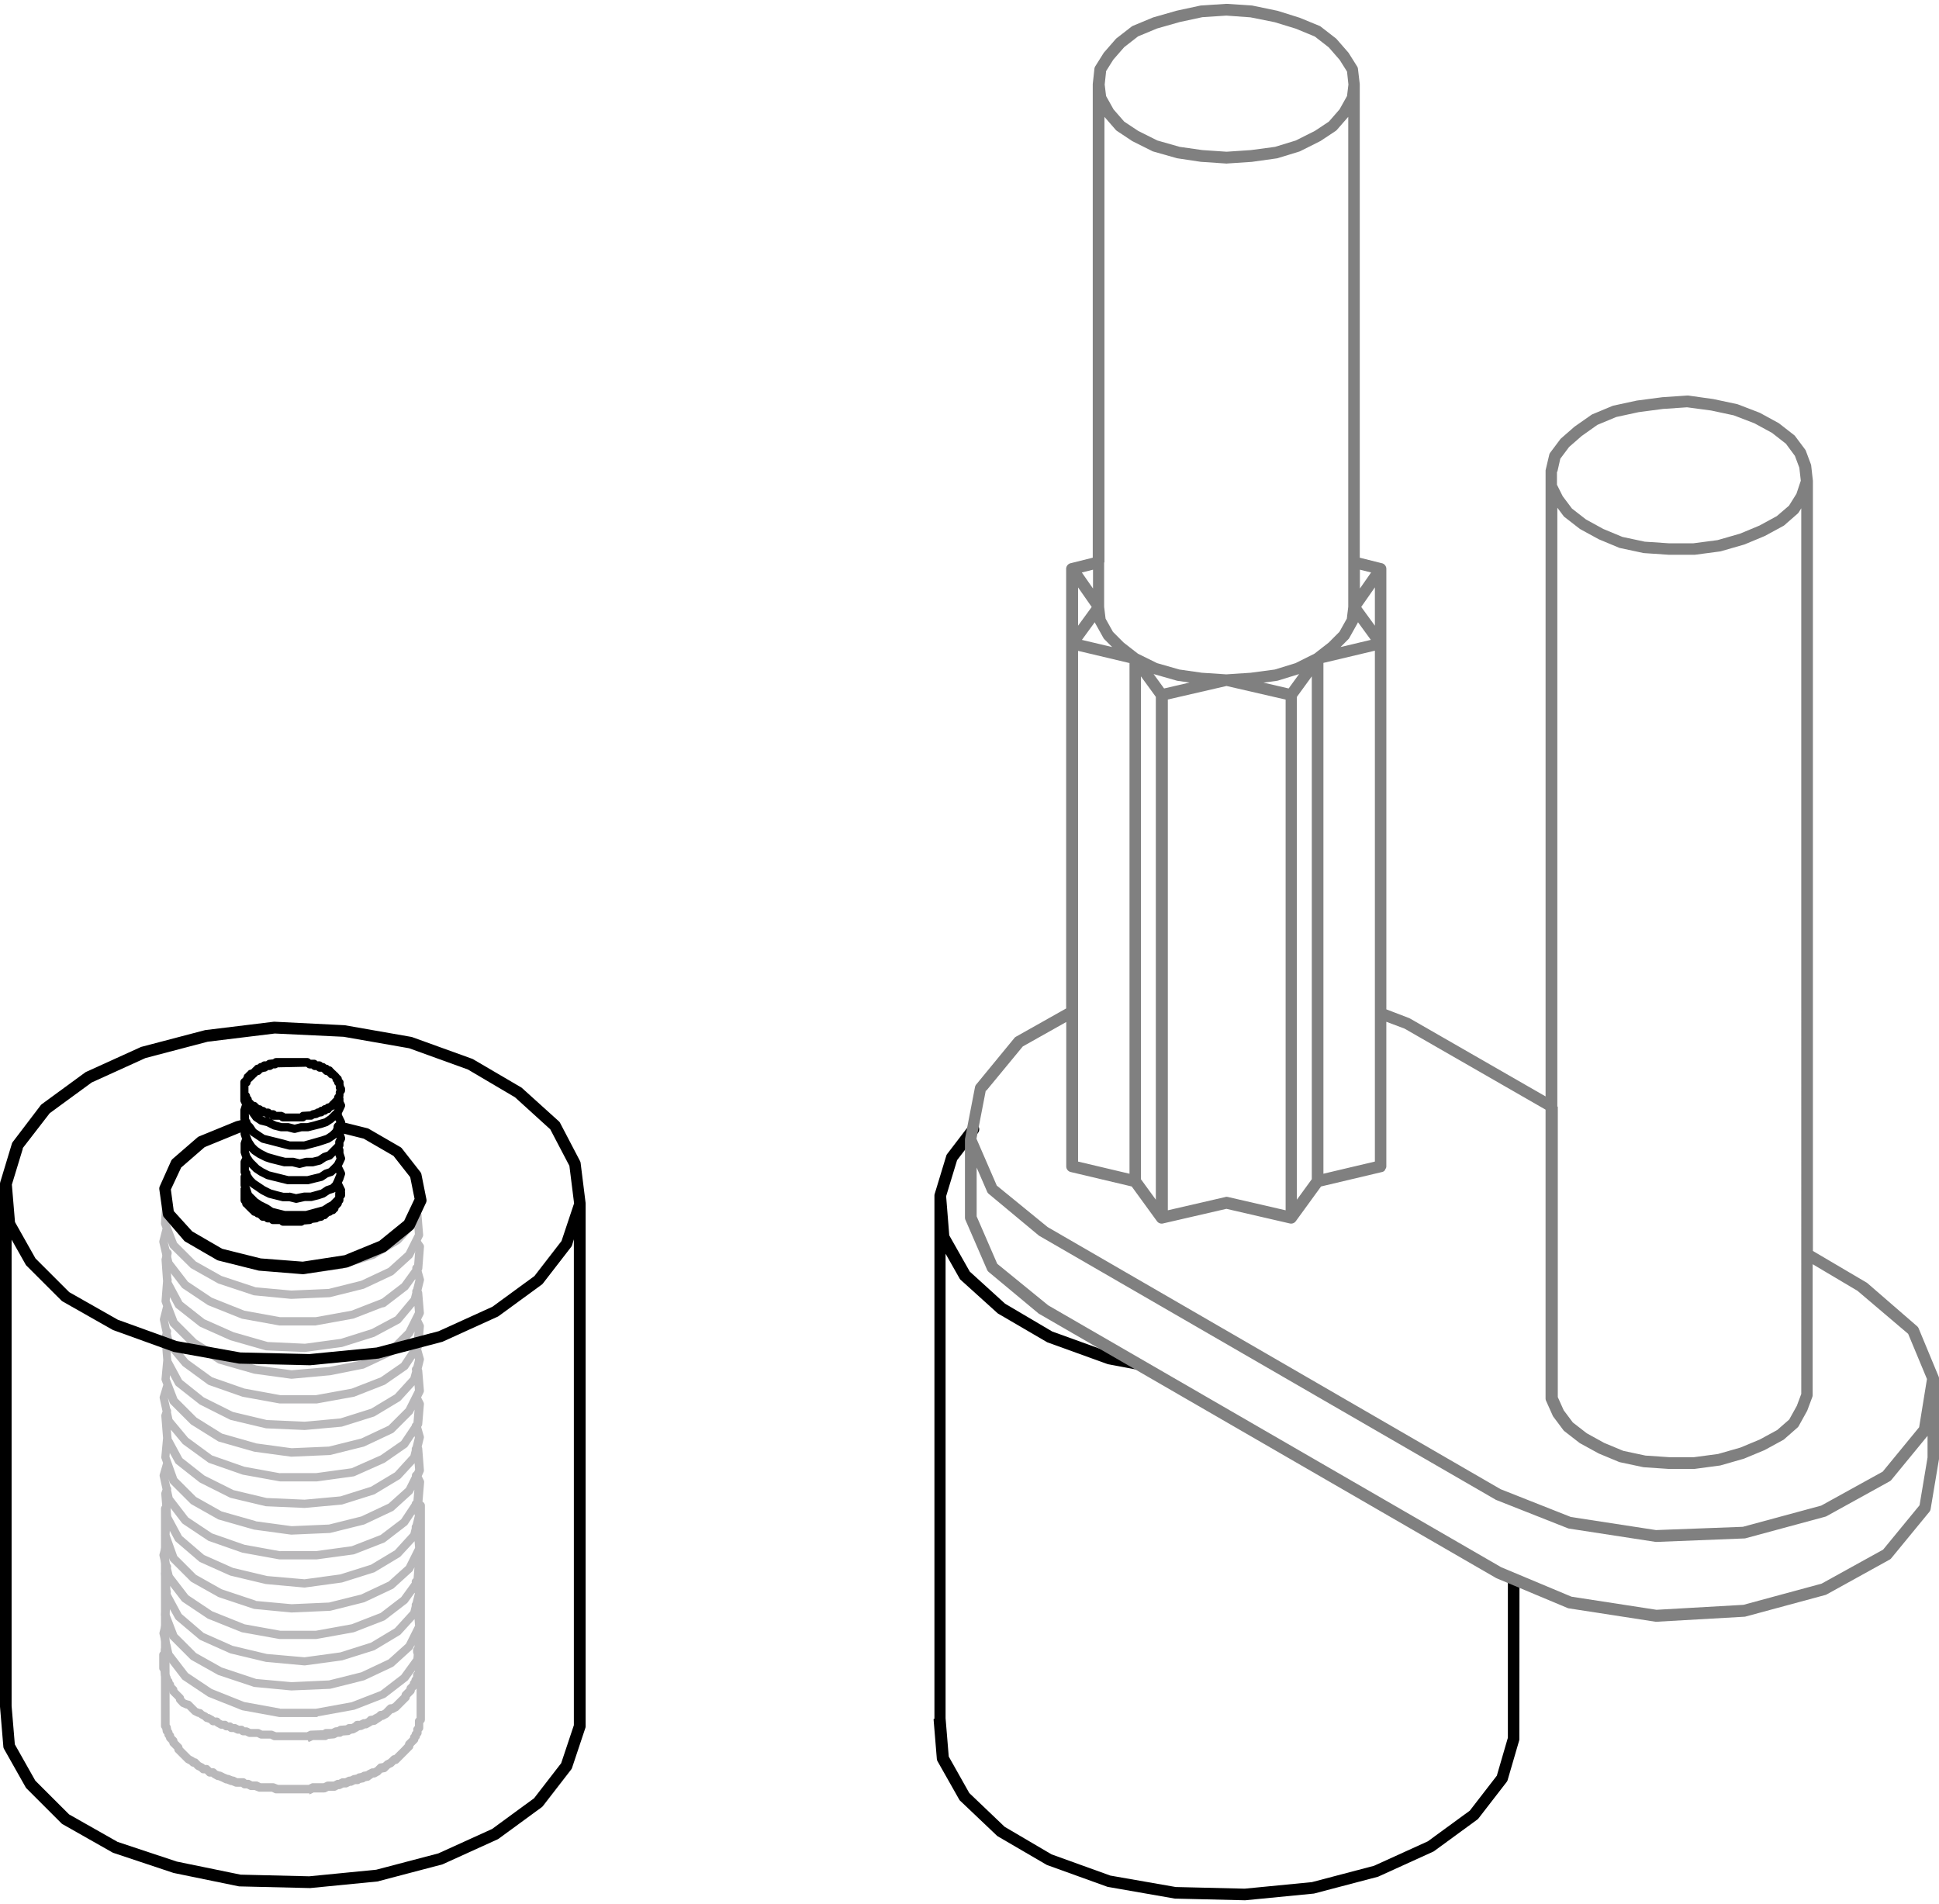
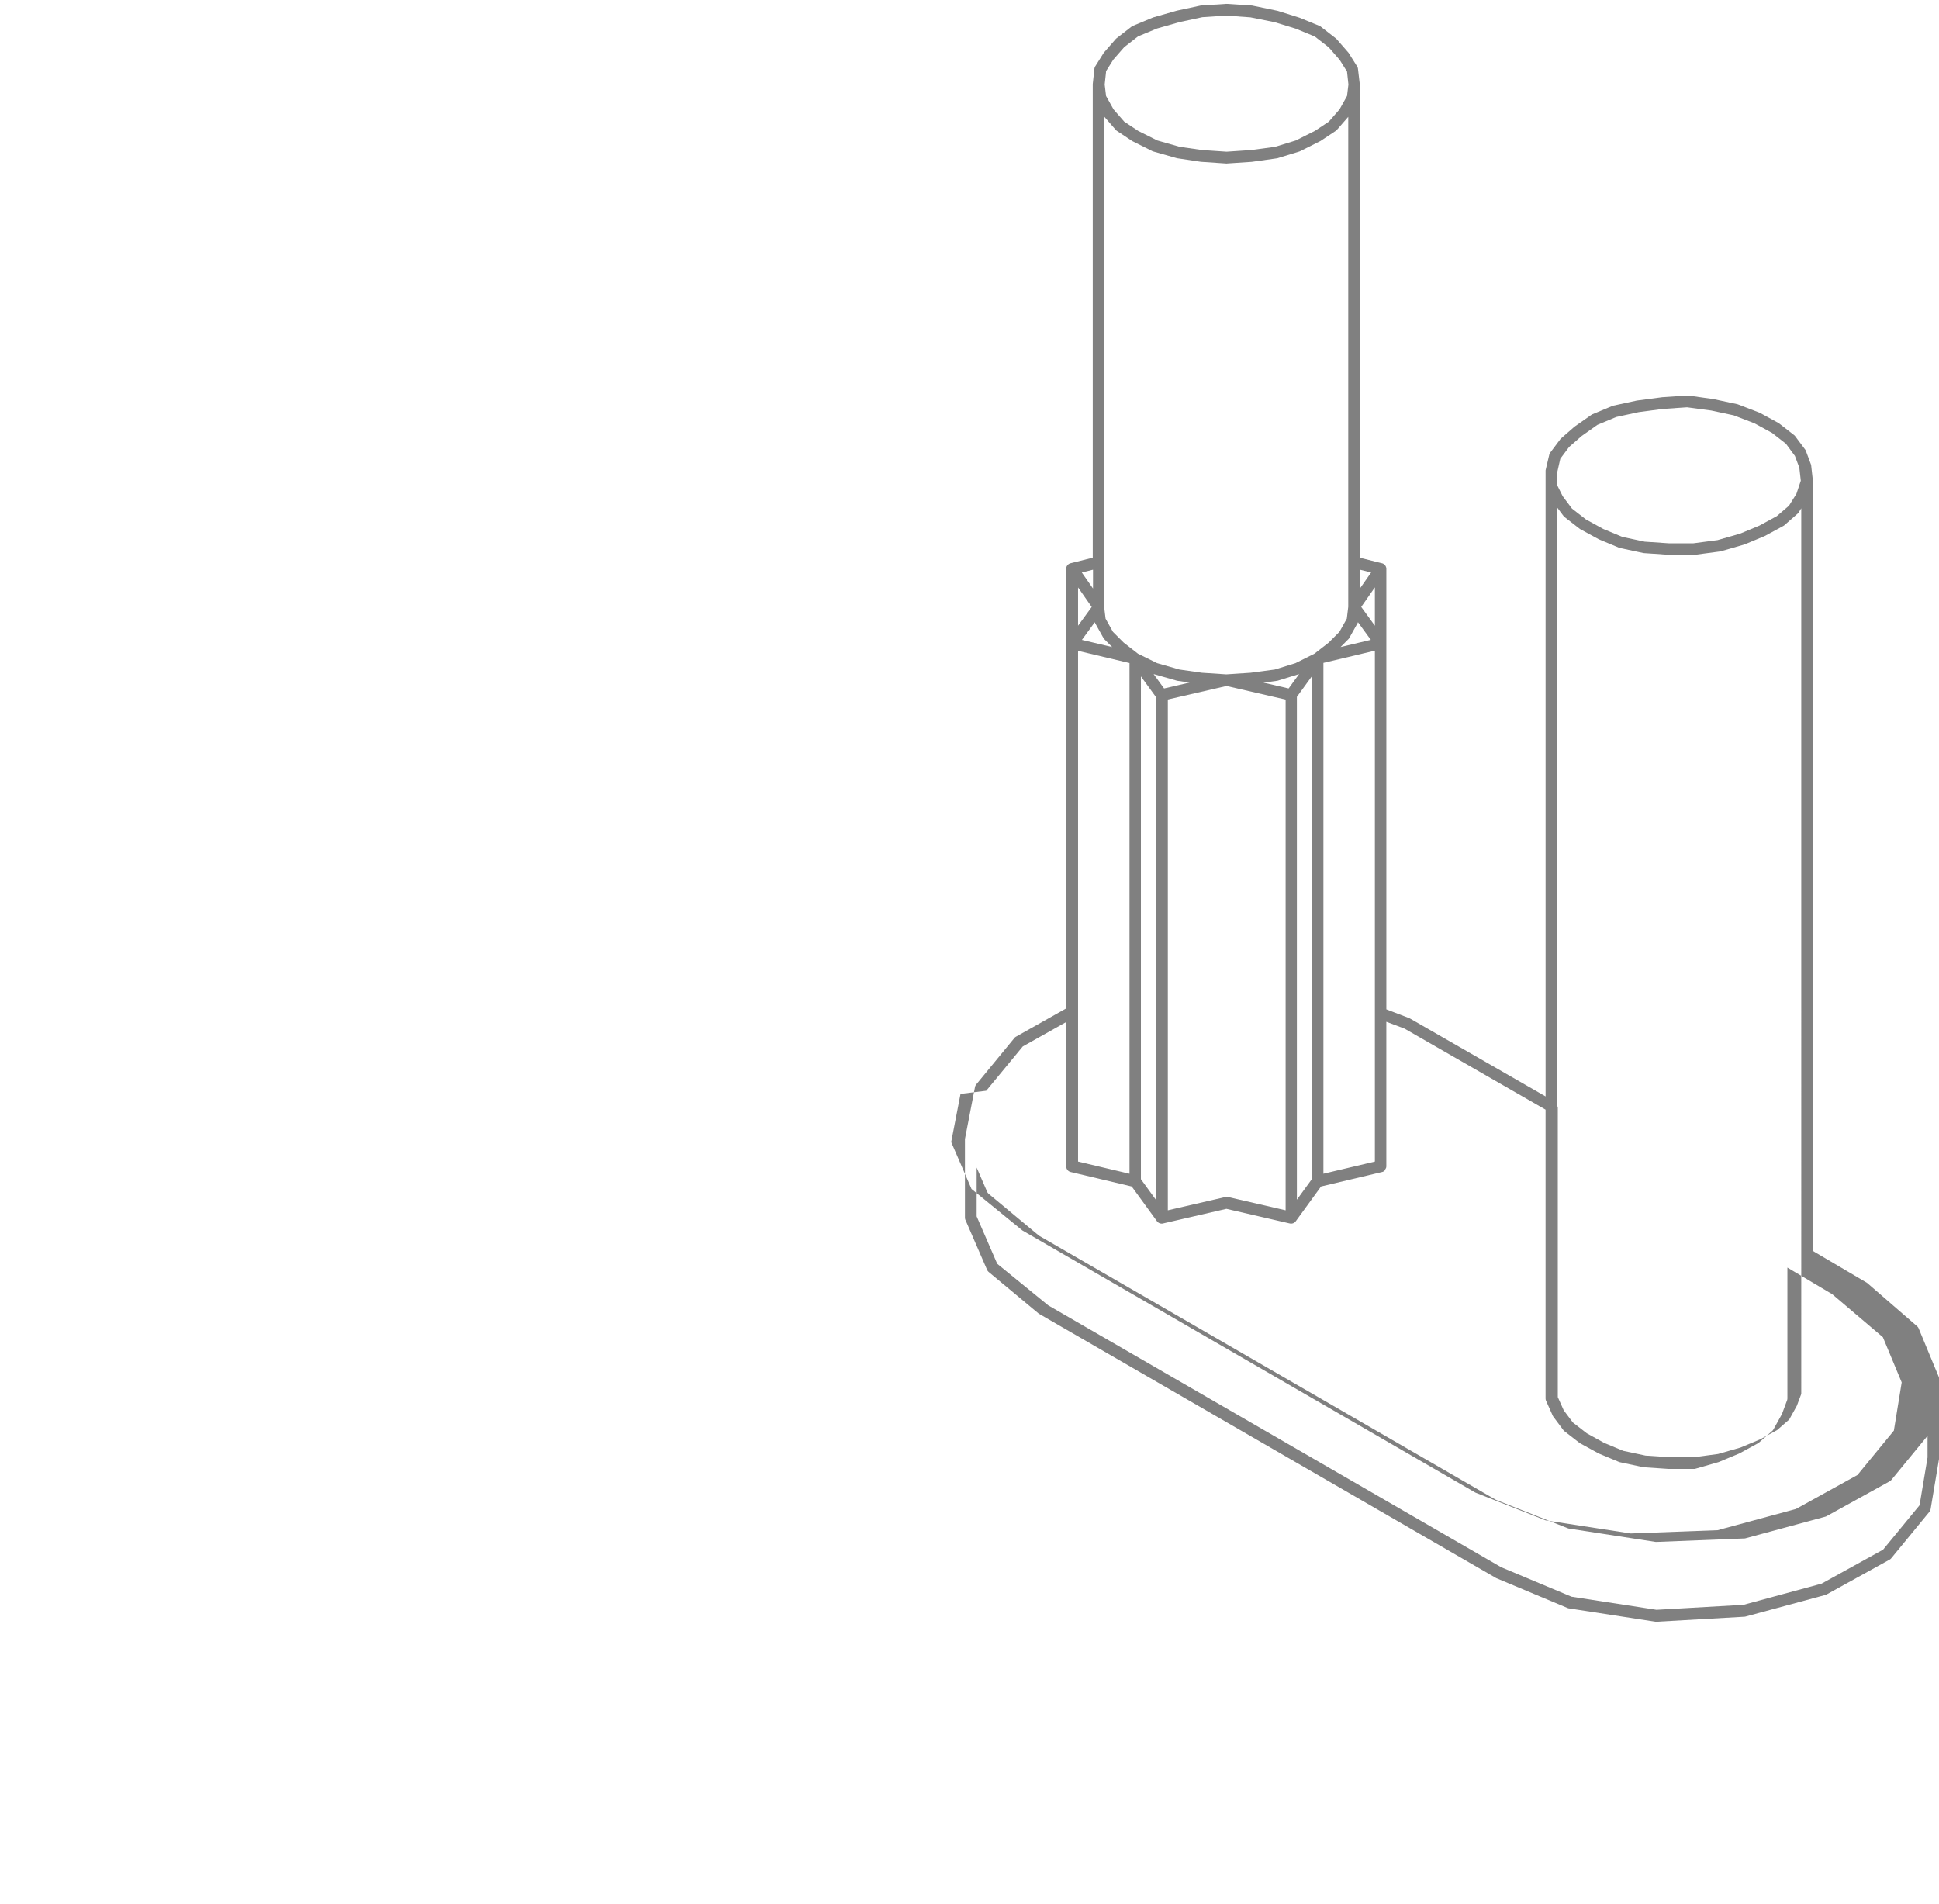
<svg xmlns="http://www.w3.org/2000/svg" width="112" height="110" viewBox="0 0 111.593 109.144">
  <g fill="#b9b8ba">
-     <path d="M18.2 98.596h-2.096c-.013 0-.017 0-.024-.001l-.028-.004-2.12-.387-.026-.01-1.902-.76c-.01-.004-.02-.008-.03-.014l-.023-.014-1.422-.95c-.012-.008-.023-.017-.034-.027s-.02-.022-.03-.034l-.948-1.232a.28.28 0 0 1-.031-.05.34.34 0 0 1-.017-.051l-.286-1.23c-.005-.02-.008-.042-.007-.063a.22.22 0 0 1 .008-.058l.178-.708-.073-.2c-.007-.017-.012-.035-.015-.053s-.003-.04-.002-.06l.087-1.214-.087-1.127c-.001-.015-.002-.03 0-.044s.004-.03.008-.043l.062-.243-.16-.684c-.005-.02-.008-.042-.007-.063a.22.22 0 0 1 .008-.058l.2-.756-.087-.242c-.006-.018-.01-.037-.014-.056s-.002-.037 0-.054l.1-1.078-.1-1.262a.34.34 0 0 1 .001-.055c.002-.017.006-.033.012-.048l.057-.17-.16-.745a.21.21 0 0 1-.006-.062.22.22 0 0 1 .011-.063l.188-.653-.087-.242c-.006-.017-.01-.035-.014-.054s-.002-.038 0-.056l.1-1.08-.1-1.262a.31.31 0 0 1 .001-.053c.002-.017.006-.035.012-.05l.057-.168-.16-.745a.21.21 0 0 1-.006-.062.22.22 0 0 1 .011-.063l.2-.663-.087-.23c-.007-.018-.013-.036-.016-.056a.24.24 0 0 1-.001-.06l.1-1.08-.1-1.26c-.001-.015-.001-.03 0-.045s.004-.028.008-.04l.055-.22-.152-.712c-.004-.02-.007-.04-.006-.06s.003-.04.008-.057l.178-.707-.073-.2c-.007-.018-.012-.037-.015-.056a.22.22 0 0 1-.001-.057l.087-1.127-.087-1.214c-.001-.015-.001-.03 0-.045s.004-.028.008-.04l.095-.376c.033-.127.16-.207.3-.173s.206.162.173.3l-.087.345.074 1.03c.015.035.022.074.02.114l-.006.072.002.03.62 1.153 1.273 1.002 1.677.745 1.96.562 2.147.1 2.06-.28 1.775-.56 1.37-.732.892-1.067.08-.32a.24.24 0 0 1 .05-.2l.127-.512-.012-.042-.403.556a.33.33 0 0 1-.025.03.18.18 0 0 1-.03.026l-1.238.95a.24.24 0 0 1-.335-.044.24.24 0 0 1 .044-.335l1.215-.933.607-.837a.24.24 0 0 1 .104-.247l.076-.977-.145-.217a.24.24 0 0 1 .066-.331.24.24 0 0 1 .331.066l.2.284c.015.022.026.047.033.074v.003c.006.025.008.05.006.076l-.095 1.236c-.001.023-.006.045-.014.067s-.018.04-.03.058l.13.46c.006.02.01.043.01.065s-.002.044-.008.065l-.138.556.02.03.001.006.001.003.012.028v.005c.005.017.01.035.01.052l.095 1.14a.26.26 0 0 1-.003.068c-.004.023-.012.045-.022.065l-.135.27.135.274a.22.22 0 0 1 .023.065v.001a.21.21 0 0 1 .002.066l-.095 1.14c-.001.022-.006.044-.014.066s-.016.038-.028.054l-.02.032.15.525c.006.02.01.043.01.065s-.002.044-.008.066l-.12.485c.012.02.02.042.026.065v.003l.005.034.095 1.142a.26.26 0 0 1-.003.068c-.004.023-.012.045-.022.065l-.136.27.136.27c.01.02.018.042.022.065a.26.26 0 0 1 .003.068l-.095 1.138c-.001.023-.006.046-.015.068s-.016.037-.027.052l-.022.033.15.526c.006.02.01.044.01.068s-.003.042-.008.063l-.12.486.02.042c.007.02.01.04.012.062l.096 1.237c.002.022.001.044-.003.066s-.012.045-.023.066l-.1.224.112.225c.01.02.02.043.023.066s.005.045.002.067l-.095 1.136a.21.21 0 0 1-.014.065c-.007.02-.017.04-.028.056l-.022.033.15.527a.24.24 0 0 1 .01.067.26.26 0 0 1-.008.063l-.12.485c.006.01.01.02.016.032.01.022.015.047.017.073l.095 1.235a.26.26 0 0 1-.003.068.23.23 0 0 1-.022.064l-.127.254.113.17c.018.026.03.055.036.086v.006c.003.02.003.038.002.057l-.095 1.235a.22.22 0 0 1-.015.071.2.2 0 0 1-.029.054l.13.458a.24.24 0 0 1 .01.067.23.23 0 0 1-.008.064l-.138.556.005.007v.004c.008.01.015.023.02.036v.022a.23.23 0 0 1 .009.05l.095 1.14c.002.023.001.046-.003.07a.22.22 0 0 1-.022.064l-.136.27.136.273c.01.02.02.043.023.067s.005.043.002.065l-.095 1.14c-.001.022-.006.045-.015.067a.29.29 0 0 1-.033.06l-.757 1.042-.026.032c-.01.012-.02.018-.03.025l-1.233.95a.12.12 0 0 1-.034.023c-.014.007-.023.012-.035.016l-1.726.674c-.01.003-.018.005-.027.006l-2.1.38c.008.032-.01.035-.026.034zm-2.078-.478h2.058l2.056-.375 1.667-.647 1.188-.914.703-.968.064-.76-.093.185c-.007.014-.015.027-.024.04a.25.25 0 0 1-.035.038l-1.042.947c-.01.01-.02.02-.033.026s-.022.013-.034.02l-1.614.76c-.008.004-.017.008-.026.01a.25.25 0 0 1-.026.007l-1.9.477-.028.005-.03.003-2.188.093c-.025 0-.032 0-.04-.001l-2.1-.2c-.01-.001-.022-.002-.034-.005s-.02-.005-.03-.01l-1.997-.666-.027-.01-.023-.012-1.52-.853c-.01-.005-.02-.012-.03-.02a.36.36 0 0 1-.029-.026l-1.138-1.14c-.016-.01-.027-.024-.037-.04s-.02-.032-.025-.05l-.102-.265.262 1.13.9 1.17 1.378.92 1.866.745 2.055.375zm-1.404-1.716l2.058.186 2.156-.1 1.862-.467 1.57-.74 1-.9.523-1.046-.03-.375-.788.864-.03.03c-.01.01-.02.016-.032.022l-1.452.87-.03.01-1.806.57c-.008.003-.017.005-.026.007s-.015.003-.022.003l-2.1.285c-.012.002-.02.004-.038.003-.008 0-.017 0-.025-.001l-2.188-.2c-.007 0-.015-.001-.022-.003l-.02-.004-2.02-.484c-.01-.003-.017-.006-.025-.01l-1.7-.76c-.013-.005-.025-.01-.037-.02l-.03-.023L10.14 93c-.013-.01-.025-.022-.035-.036s-.02-.026-.026-.04l-.3-.537-.02.296.44 1.146 1.087 1.087 1.48.83 1.96.652zm.655-1.434l2.153.188 2.054-.28 1.77-.56 1.377-.827.893-.98.078-.314a.24.24 0 0 1 .049-.198l.128-.514-.012-.04-.403.556a.33.33 0 0 1-.025.03.18.18 0 0 1-.03.026l-1.234.948c-.01.008-.02.015-.03.02l-.038.018-1.736.674-.026.006-2.1.378c-.014.004-.03.005-.047.005h-2.096c-.014 0-.018 0-.025-.001l-.026-.004-2.1-.378c-.008-.001-.017-.003-.026-.006l-.03-.01-1.927-.772c-.008-.003-.02-.01-.027-.016l-1.422-.95c-.013-.008-.025-.018-.036-.028a.18.18 0 0 1-.029-.033l-.66-.857.018.234c.016.036.024.076.02.117l-.006.082.002.024.624 1.158 1.275 1.094 1.667.74 1.964.468zm.75-1.34h2.058l2.057-.372 1.666-.648 1.188-.913.607-.836a.24.24 0 0 1 .104-.247l.05-.635-.086.172c-.007.015-.016.03-.026.043s-.02.025-.033.036l-1.042.947a.21.21 0 0 1-.033.026.29.29 0 0 1-.035.02l-1.614.76c-.008.004-.018.008-.027.01l-.026.007-1.9.476-.026.005-.03.003-2.188.096c-.026 0-.033-.001-.04-.001l-2.122-.204c-.012-.002-.023-.005-.034-.01l-1.997-.666-.026-.01c-.008-.004-.017-.008-.024-.013l-1.52-.854c-.01-.005-.02-.012-.03-.02s-.02-.017-.03-.027l-1.14-1.138c-.014-.013-.026-.028-.036-.044s-.02-.034-.025-.052l-.098-.275-.003.012.115.498c.057.058.083.143.063.227l-.005.02.1.4.9 1.17 1.378.92 1.866.748 2.054.37zm-1.404-1.715l2.058.188 2.156-.095 1.863-.466 1.57-.74 1-.9.523-1.047-.03-.377-.8.867a.22.22 0 0 1-.031.03c-.01.008-.02.015-.03.02l-1.422.854c-.01.006-.02.012-.03.016l-.03.01-1.806.57c-.008.003-.016.005-.024.007s-.017.003-.024.004l-2.1.286c-.012.002-.023.002-.038.003-.008 0-.017 0-.025-.001l-2.187-.2c-.008 0-.016-.001-.024-.003l-2.015-.48c-.01-.002-.02-.005-.028-.008l-.023-.01-1.7-.762c-.013-.005-.024-.01-.036-.02s-.022-.015-.032-.024l-1.327-1.137c-.013-.01-.025-.022-.036-.036s-.02-.026-.026-.04l-.292-.544-.018.212.442 1.237 1.085 1.085 1.48.832 1.958.654zm.655-1.433l2.153.187 2.054-.28 1.77-.558 1.377-.827.893-.98.078-.314c-.003-.015-.005-.03-.005-.047a.24.24 0 0 1 .054-.151l.127-.512-.022-.078-.388.582c-.008.012-.017.024-.026.035s-.02.02-.034.03l-1.233.95a.19.19 0 0 1-.033.022l-.036.017-1.7.664-.033.01-.03.006-2.1.285c-.01.002-.024.004-.037.003h-2.095c-.014-.002-.017 0-.025-.001l-.026-.004-2.092-.38c-.007-.001-.015-.002-.022-.005l-.022-.007-1.902-.666c-.01-.004-.022-.008-.033-.014s-.02-.01-.03-.018l-1.422-.95c-.012-.008-.024-.017-.035-.027a.18.18 0 0 1-.029-.033l-.656-.853.025.354c.01.03.014.06.01.093l-.001.01.62 1.154 1.275 1.093 1.667.742 1.964.468zm.75-1.435h2.063l2.056-.28 1.66-.645 1.184-.9.608-.914c.008-.066.045-.127.1-.166l.053-.633-.083.166c-.007.015-.016.03-.026.042s-.02.025-.033.036l-1.042.947a.25.25 0 0 1-.032.025c-.01.008-.023.014-.035.02l-1.614.76c-.008.004-.017.008-.026.01l-.026.007L19 88l-.027.002-2.187.095c-.01-.001-.02 0-.028 0s-.016-.001-.024-.002l-2.092-.284c-.007 0-.015-.002-.022-.003l-2.016-.575-.033-.01a.26.26 0 0 1-.029-.014l-1.518-.856-.03-.02a.25.25 0 0 1-.029-.025l-1.142-1.14a.33.33 0 0 1-.038-.046c-.01-.016-.018-.033-.024-.05l-.063-.176.1.425a.24.24 0 0 1 .046.216l.088.407.897 1.167 1.374.916 1.865.653 2.063.374zM14.72 87.33l2.063.28 2.15-.093 1.863-.466 1.57-.74 1-.9.34-.68a.24.24 0 0 1 .121-.241l.063-.125-.03-.377-.8.868-.03.028c-.01.008-.02.016-.033.023l-1.422.854c-.01.006-.02.012-.03.016s-.02.008-.03.01l-1.806.57-.03.008c-.01.002-.02.003-.03.004l-2.117.192-2.202-.096c-.01 0-.017-.001-.026-.002s-.02-.003-.028-.005l-1.995-.475c-.01-.002-.02-.005-.03-.01a.16.16 0 0 1-.03-.013l-1.7-.854c-.01-.004-.018-.01-.026-.014s-.016-.01-.023-.017l-1.328-1.045a.25.25 0 0 1-.038-.035.17.17 0 0 1-.03-.047l-.305-.55-.018.212.442 1.237 1.085 1.085 1.475.83 1.962.557zm.65-1.34l2.158.095 2.06-.188 1.764-.556 1.377-.827.893-.98.078-.314c-.003-.015-.005-.03-.005-.047 0-.057.02-.1.054-.15l.127-.514-.022-.077-.388.583c-.01.015-.02.028-.032.04a.18.18 0 0 1-.038.03l-1.256.87-.025.012-1.7.758c-.012.006-.025.01-.038.014a.22.22 0 0 1-.037.007l-2.1.288h-2.1c-.014-.001-.017 0-.025-.001l-.026-.004-2.1-.38a.11.11 0 0 1-.026-.006l-1.92-.67c-.013-.004-.025-.01-.037-.016s-.024-.014-.035-.022L10.548 82.9c-.01-.006-.018-.014-.026-.02s-.016-.016-.023-.025l-.665-.797.028.383a.21.21 0 0 1 .01.094l-.001.013.62 1.147 1.277 1.005 1.673.836 1.953.465zm.754-1.433h2.063l2.05-.28 1.668-.74 1.186-.822.605-.9c.008-.066.045-.127.1-.166l.063-.747-.092.185c-.006.013-.014.026-.022.038a.31.31 0 0 1-.029.033L22.673 82.2c-.01.01-.022.02-.036.03a.23.23 0 0 1-.04.023l-1.614.76c-.008.004-.015.007-.023.01l-.03.01-1.925.48-.032.003-2.187.095h-.023a.23.23 0 0 1-.028-.002l-2.092-.284c-.027-.004-.035-.006-.042-.01l-1.997-.57c-.012-.003-.023-.007-.035-.012s-.024-.012-.036-.02l-1.518-.948c-.01-.005-.018-.01-.026-.018a.17.17 0 0 1-.024-.022l-1.14-1.14c-.015-.014-.026-.028-.037-.044s-.018-.032-.024-.05l-.102-.265v.002l.13.604a.24.24 0 0 1 .046.215l.086.402.898 1.078 1.38 1.013 1.86.65 2.06.375zm-1.404-1.714l2.063.28 2.15-.093 1.863-.466 1.565-.736.993-.993.526-1.05-.024-.287-.794.872a.22.22 0 0 1-.031.03c-.01.008-.02.015-.03.02l-1.422.854c-.008.005-.018.01-.027.015a.15.15 0 0 1-.034.013l-1.835.578c-.01.002-.02.003-.03.004l-2.117.192-2.202-.096c-.01 0-.02-.001-.03-.003l-.024-.005-1.995-.475c-.01-.002-.02-.005-.03-.01a.16.16 0 0 1-.03-.013l-1.7-.855c-.01-.004-.017-.01-.025-.014s-.017-.01-.024-.017l-1.327-1.043a.18.18 0 0 1-.04-.038c-.012-.015-.02-.03-.03-.044l-.293-.543-.018.2.44 1.143 1.1 1.1 1.476.922 1.957.558zm.65-1.34l2.158.095 2.06-.188 1.764-.556 1.377-.827.893-.98.1-.366a.24.24 0 0 1 .053-.26l.015-.014.096-.387-.02-.076-.388.583a.4.4 0 0 1-.032.04c-.012.013-.024.022-.038.03l-1.233.853-.027.017c-.01.006-.02.01-.032.014l-1.725.676-.027.006-2.1.38c-.016.003-.03.004-.047.005H16.12c-.01-.001-.02 0-.03-.001l-.022-.003-2.092-.38c-.008-.001-.016-.003-.024-.005l-1.922-.673c-.012-.004-.025-.01-.037-.016s-.024-.014-.035-.022l-1.422-1.042c-.01-.007-.02-.014-.027-.022s-.016-.016-.022-.025l-.668-.8.027.383c.01.03.014.06.01.093l-.001.012.62 1.15L11.73 80.2l1.673.836 1.955.466zm.754-1.433h2.058l2.056-.374 1.672-.65 1.182-.817.604-.907a.24.24 0 0 1 .1-.17l.063-.746-.093.185c-.006.014-.014.026-.022.04s-.018.022-.028.032l-1.042 1.043c-.01.01-.022.02-.035.03a.23.23 0 0 1-.04.023l-1.647.774-.03.008-1.9.38c-.01.002-.02.005-.033.004l-2.188.2c-.01.001-.023 0-.03.001s-.022-.001-.033-.003l-2.092-.286c-.007 0-.014-.002-.02-.003s-.014-.003-.02-.005l-1.997-.572c-.013-.003-.025-.008-.038-.013s-.023-.01-.033-.018l-1.52-.95c-.01-.005-.018-.01-.026-.018a.17.17 0 0 1-.024-.022l-1.14-1.14c-.013-.013-.025-.027-.036-.043a.18.18 0 0 1-.024-.048l-.104-.27v.001l.104.485c.065.057.097.148.074.237l-.012.05.098.454.898 1.078 1.38 1 1.86.65 2.058.378zm-1.404-1.713l2.058.28 2.157-.188 1.867-.374 1.56-.734.993-.994.526-1.05-.03-.36-.782.936c-.01.013-.022.025-.036.036s-.028.02-.043.028l-1.42.76c-.01.005-.018.01-.027.013l-.022.008-1.807.57c-.008.003-.016.005-.024.007s-.017.003-.025.004l-2.127.287-2.202-.093c-.01 0-.022-.001-.034-.003l-.032-.007-1.996-.572-.04-.014-1.7-.76c-.01-.004-.02-.01-.032-.016a.2.2 0 0 1-.028-.02l-1.327-1.044c-.014-.01-.028-.023-.04-.038a.21.21 0 0 1-.029-.044l-.294-.546-.018.2.44 1.144 1.1 1.1 1.476.922 1.958.56z" />
-     <path d="M17.713 99.93h-1.905c-.023-.002-.04-.001-.058-.006s-.04-.012-.058-.02l-.136-.068h-.512c-.027.001-.04-.002-.06-.006a.27.27 0 0 1-.056-.021l-.138-.068h-.416c-.03-.001-.04-.001-.058-.006s-.04-.012-.058-.02l-.136-.067H14a.32.32 0 0 1-.1-.018.22.22 0 0 1-.078-.051l-.026-.025h-.1c-.024 0-.04-.002-.058-.006s-.04-.012-.06-.022l-.134-.068h-.135c-.03 0-.06-.006-.087-.017h-.002c-.027-.01-.052-.027-.075-.048l-.03-.03h-.103c-.026-.001-.05-.006-.074-.016-.03-.012-.058-.03-.083-.054l-.025-.025h-.088c-.016.002-.037-.002-.055-.005s-.04-.012-.06-.022l-.216-.12c-.012-.007-.024-.02-.034-.03l-.02-.02h-.108c-.024-.002-.047-.007-.07-.015-.028-.01-.055-.027-.08-.05l-.073-.073-.144-.052h.018c-.03 0-.056-.006-.082-.017s-.055-.028-.078-.05l-.07-.07-.16-.087a.26.26 0 0 1-.036-.021l-.034-.03-.022-.02c-.017 0-.034-.002-.05-.006s-.04-.012-.057-.02l-.182-.092a.27.27 0 0 1-.037-.021l-.032-.028-.093-.092-.096-.097-.12-.12c-.017 0-.034-.002-.05-.006a.23.23 0 0 1-.057-.021L10.45 98a.25.25 0 0 1-.035-.021l-.036-.03-.092-.1-.096-.1a.29.29 0 0 1-.05-.075.24.24 0 0 1-.018-.085v-.001l-.12-.12-.1-.098-.1-.102c-.02-.022-.035-.045-.045-.07s-.017-.053-.017-.083l-.026-.03L9.62 97c-.023-.023-.04-.05-.052-.078a.21.21 0 0 1-.017-.08v-.002l-.026-.03h-.01a.23.23 0 0 1-.042-.066v-.002c-.012-.028-.018-.058-.02-.1l-.034-.034c-.018-.02-.033-.043-.042-.067s-.017-.054-.018-.084v-.044l-.072-.14a.26.26 0 0 1-.021-.055.25.25 0 0 1-.007-.062l-.025-.208-.004-.004c-.02-.022-.038-.048-.05-.076s-.015-.05-.017-.077V95c.001-.027.007-.052.017-.075s.026-.05.046-.073l.03-.03v-.1c.001-.028.007-.055.017-.08s.028-.054.05-.076l.026-.026c.002-.13.108-.234.24-.234a.24.24 0 0 1 .239.239v.104a.22.22 0 0 1-.016.077c-.012.03-.03.06-.054.083l-.022.02v.098c0 .03-.007.057-.017.083a.23.23 0 0 1-.053.079l-.025.025.025.6a.21.21 0 0 1 .05.076.25.25 0 0 1 .019.09v.23l.068.135a.25.25 0 0 1 .021.056c.004.018.006.036.007.053l.026.027c.023.024.04.05.053.08.01.023.015.05.016.075v.002l.026.032a.23.23 0 0 1 .049.072.24.24 0 0 1 .02.1l.12.12.001.002.004.004a.21.21 0 0 1 .045.07.24.24 0 0 1 .019.089l.12.12.097.096.094.095.007.007c.02.022.035.046.046.073a.21.21 0 0 1 .016.075v.002l.092.1.147.053c.033 0 .064.007.092.02a.27.27 0 0 1 .072.047l.368.368.143.054a.21.21 0 0 1 .084.015c.027.01.052.025.074.044l.077.074.153.076c.013.006.026.014.04.023s.024.02.034.03l.022.022c.018 0 .036.003.053.007a.18.18 0 0 1 .053.02l.18.1a.19.19 0 0 1 .039.023.31.31 0 0 1 .033.029l.022.022h.092a.32.32 0 0 1 .1.018h.002a.21.21 0 0 1 .07.045l.072.072.105.053h.146c.027.001.054.007.078.017s.047.024.068.042l.035.035h.092c.03 0 .06.006.088.017s.056.03.08.053l.026.025h.088a.25.25 0 0 1 .064.008c.02.004.036.012.053.02l.135.068h.145c.027.001.052.007.076.017s.05.024.07.043l.035.034h.087c.03.002.042.002.06.007s.037.01.054.02l.136.067h.416c.017-.002.042.002.063.007s.036.01.052.02l.138.068h.512c.023-.002.04.002.06.006s.038.01.055.02l.175.068h1.76l.137-.068c.02-.01.038-.017.06-.02s.03-.005.057-.006l.685-.025c.03-.027.052-.04.075-.05a.29.29 0 0 1 .082-.02h.338l.138-.068c.018-.01.037-.016.056-.02s.03-.008.06-.006l.1-.024.003-.003a.23.23 0 0 1 .076-.049.21.21 0 0 1 .07-.016l.323-.025.005-.005c.023-.022.047-.038.074-.048s.05-.016.075-.018h.148l.107-.053.068-.067c.03-.027.052-.04.077-.05s.068-.017.082-.018h.143l.138-.068a.23.23 0 0 1 .057-.021c.02-.005.03-.005.06-.006H21l.104-.052.067-.067a.25.25 0 0 1 .073-.052c.03-.013.063-.02.097-.02l.117-.022a.36.36 0 0 1 .029-.026.19.19 0 0 1 .039-.023l.15-.077.068-.068a.26.26 0 0 1 .077-.052h.002c.024-.01.05-.016.078-.018h.052l.105-.05.256-.26c.023-.023.05-.04.08-.053a.24.24 0 0 1 .075-.017h.052l.105-.052.067-.068.096-.095.2-.2.098-.097.024-.024v-.004a.22.22 0 0 1 .018-.083c.01-.024.024-.047.042-.067l.102-.103.122-.122c0-.034.008-.065.02-.094.01-.022.023-.043.04-.062l.13-.13v-.005c.001-.028.007-.055.017-.08s.03-.055.052-.08l.025-.025c0-.034.008-.065.02-.094.01-.02.02-.04.037-.058l.037-.037v-.094c0-.033.007-.064.02-.1s.03-.054.05-.076l.025-.025-.026-.976a.24.24 0 0 1-.069-.16v-.1a.24.24 0 0 1 .239-.239.24.24 0 0 1 .239.236l.026.027c.023.023.04.05.052.08s.016.05.017.078v1.155a.35.35 0 0 1-.017.1.24.24 0 0 1-.049.076l-.03.03v.1c0 .03-.006.06-.017.087a.24.24 0 0 1-.052.08l-.025.025v.008c-.001.03-.007.056-.018.08s-.025.05-.044.07l-.03.03c0 .033-.007.063-.02.1a.23.23 0 0 1-.053.078l-.12.116v.001c0 .032-.007.063-.02.1a.24.24 0 0 1-.042.065l-.001.001-.223.224v.008c-.001.026-.006.05-.016.074-.012.03-.03.058-.054.083l-.095.094-.473.473a.26.26 0 0 1-.034.03c-.014.01-.025.017-.038.022l-.182.1a.26.26 0 0 1-.055.021.23.23 0 0 1-.052.006l-.026.026-.185.187a.18.18 0 0 1-.036.03l-.038.022-.183.1c-.017.01-.036.016-.056.02a.22.22 0 0 1-.05.006l-.022.022c-.01.01-.02.02-.03.027s-.025.017-.038.023l-.22.145-.013.012c-.017.014-.035.025-.054.034a.24.24 0 0 1-.1.022l-.114.022a.26.26 0 0 1-.034.03c-.014.01-.025.016-.038.022l-.18.1a.24.24 0 0 1-.055.021c-.02.005-.036.01-.06.007h-.035l-.138.068a.23.23 0 0 1-.117.027l-.1.022a.26.26 0 0 1-.031.027.19.19 0 0 1-.039.023l-.183.1a.23.23 0 0 1-.057.021.21.21 0 0 1-.059.006l-.1.024-.01.01c-.018.017-.037.03-.057.04a.24.24 0 0 1-.1.022l-.3.024a.23.23 0 0 1-.076.052c-.03.012-.06.02-.093.02h-.12l-.138.068c-.018.01-.037.016-.057.02s-.033.005-.057.006l-.303.025-.003.003a.24.24 0 0 1-.068.046c-.03.012-.06.02-.095.02h-.707l-.137.068c-.02.01-.038.017-.06.02-.017.02-.035.02-.053.02zm.487-23.87h-2.096c-.014-.001-.017 0-.025-.001l-.026-.004-2.1-.38c-.01-.001-.018-.003-.027-.006l-.03-.01-1.9-.76c-.01-.004-.02-.01-.03-.014s-.015-.01-.022-.014l-1.423-.95c-.013-.008-.024-.017-.036-.028a.18.18 0 0 1-.029-.033l-.948-1.233a.24.24 0 0 1-.029-.046c-.01-.018-.015-.036-.02-.055l-.285-1.23c-.005-.02-.007-.04-.007-.06s.003-.042.008-.062l.178-.7-.072-.2c-.007-.017-.012-.035-.015-.053s-.003-.04-.002-.058l.096-1.523c.01-.132.1-.23.253-.223a.24.24 0 0 1 .223.253l-.093 1.477.44 1.146 1.087 1.085 1.48.833 1.958.65 2.058.188 2.156-.095 1.863-.466 1.57-.737 1-.902.523-1.046-.03-.373-.788.864-.03.028a.19.19 0 0 1-.033.022l-1.422.853c-.01.006-.02.012-.03.016l-.03.01-1.807.57c-.006.002-.013.004-.02.005l-.028.005-2.1.287c-.012.002-.02.003-.038.003-.008 0-.017 0-.025-.001l-2.212-.193-2.014-.48c-.01-.002-.02-.005-.03-.01a.16.16 0 0 1-.03-.013l-.568-.284c-.118-.06-.166-.202-.106-.32s.202-.166.32-.106l.548.274 1.96.467 2.153.188 2.054-.282 1.77-.558 1.377-.826.897-.984.084-.273c-.032-.085-.013-.185.056-.252a.22.22 0 0 1 .03-.025l.197-.64c.038-.126.173-.197.298-.158a.24.24 0 0 1 .158.298l-.208.68a.26.26 0 0 1 .021.055.24.24 0 0 1 .005.036l.095 1.14a.3.3 0 0 1-.003.073c-.005.02-.012.042-.022.06l-.57 1.138a.25.25 0 0 1-.025.041.24.24 0 0 1-.034.037l-1.042.95a.29.29 0 0 1-.068.046l-1.64.77-.028.008-1.927.48-.03.003-2.188.096c-.026 0-.033-.001-.04-.001l-2.122-.204c-.01-.002-.022-.005-.033-.01l-1.996-.664c-.01-.003-.02-.006-.028-.01s-.016-.007-.023-.012l-1.52-.856a.28.28 0 0 1-.032-.02c-.01-.008-.02-.016-.028-.025L9.814 71.6c-.013-.012-.025-.026-.035-.042a.23.23 0 0 1-.024-.05l-.103-.268.263 1.132.9 1.17 1.378.92 1.866.746 2.056.373h2.058l2.057-.373 1.698-.66c.122-.05.26.012.3.136s-.013.26-.136.3l-1.74.676c-.01.003-.018.005-.027.006l-2.1.38a.22.22 0 0 1-.051.005z" />
-     <path d="M17.8 102.987h-1.906c-.022.004-.04-.001-.062-.007a.26.26 0 0 1-.055-.021l-.135-.067h-.703c-.02.003-.042-.001-.063-.007a.2.2 0 0 1-.053-.02l-.176-.068h-.187c-.028.002-.04-.002-.06-.006s-.04-.012-.057-.02l-.136-.07h-.14a.23.23 0 0 1-.078-.016c-.03-.012-.057-.03-.08-.053l-.026-.026h-.28c-.026-.006-.042-.002-.063-.007s-.037-.01-.053-.02l-.17-.068c-.03.002-.04-.002-.06-.006a.27.27 0 0 1-.056-.021l-.17-.068a.21.21 0 0 1-.063-.007c-.018-.004-.036-.01-.052-.02l-.186-.092-.176-.072c-.018-.002-.038-.001-.057-.006a.23.23 0 0 1-.059-.021l-.18-.1a.2.2 0 0 1-.037-.022c-.013-.01-.024-.02-.035-.03l-.022-.022h-.107c-.025-.002-.05-.007-.07-.016a.22.22 0 0 1-.075-.047l-.002-.002-.122-.123H11.7a.23.23 0 0 1-.091-.018.24.24 0 0 1-.073-.047l-.073-.073-.15-.075c-.013-.006-.026-.014-.04-.022s-.023-.02-.034-.03l-.116-.117c-.03 0-.058-.006-.084-.017h-.002c-.027-.01-.052-.027-.075-.048l-.072-.072-.15-.076c-.013-.006-.025-.014-.037-.022s-.023-.018-.033-.028l-.093-.092-.188-.188-.097-.096-.095-.096-.106-.106c-.016-.018-.027-.036-.037-.056-.014-.03-.02-.063-.022-.098l-.226-.226c-.018-.02-.032-.042-.042-.064s-.018-.057-.02-.087l-.026-.027-.095-.096c-.027-.03-.042-.054-.053-.08-.008-.02-.014-.044-.015-.068l-.025-.04c-.023-.023-.04-.05-.052-.08-.01-.024-.016-.05-.017-.078V99.6l-.033-.043-.002-.002a.22.22 0 0 1-.048-.074c-.01-.026-.017-.054-.018-.084v-.004l-.025-.12c-.023-.023-.04-.05-.053-.08s-.016-.05-.017-.08V86.6a.24.24 0 0 1 .239-.239c.132 0 .234.108.234.24l.025 12.435.007.007a.24.24 0 0 1 .044.068l.001.002a.22.22 0 0 1 .018.085v.003l.023.118.01.01c.018.02.032.042.042.064s.018.057.02.087l.025.028c.02.022.038.046.05.073a.23.23 0 0 1 .02.094l.12.12.001.002.004.004a.24.24 0 0 1 .044.068c.012.027.02.057.02.088l.028.033.192.192c.024.024.042.053.054.083.01.023.014.048.016.074l.024.034.45.45.15.076c.014.006.026.014.04.023s.022.018.03.027l.022.022h.008c.026.001.052.007.075.016l.002.001c.026.01.05.025.072.045l.103.102.07.07.15.075c.013.006.026.014.038.022s.023.02.034.03l.022.022h.107a.25.25 0 0 1 .073.017.2.2 0 0 1 .07.045l.002.002.1.097.027.027h.092c.033 0 .064.007.092.02a.27.27 0 0 1 .072.047l.073.073.14.053c.028-.001.04.002.06.006s.04.012.057.02l.186.094.174.07c.025.001.04.001.06.006a.27.27 0 0 1 .056.021l.173.068c.02.002.042.002.062.007s.037.01.054.02l.136.068h.326c.032 0 .063.006.1.018a.2.2 0 0 1 .065.04l.037.035h.086c.026.002.04.001.06.006a.32.32 0 0 1 .057.02l.136.07h.224c.026.002.042.002.063.007a.2.2 0 0 1 .053.02l.145.075h.704a.23.23 0 0 1 .06.006.36.36 0 0 1 .058.02l.174.067h1.758l.134-.067c.02-.01.038-.017.06-.022s.03-.01.057-.006h.608l.138-.068c.017-.01.035-.016.054-.02s.044-.005.062-.007h.32l.136-.07a.23.23 0 0 1 .057-.021c.02-.005.033-.01.06-.006h.034l.135-.067c.02-.01.04-.018.06-.022s.04-.003.055-.005h.13l.136-.068c.017-.01.035-.016.054-.02s.04-.005.062-.007h.033l.138-.068c.018-.01.037-.017.058-.02s.03-.007.057-.006l.113-.025.003-.003c.022-.02.045-.036.07-.046s.054-.017.083-.02h.002l.125-.025a.24.24 0 0 1 .08-.053.26.26 0 0 1 .078-.018h.003l.12-.02c.01-.01.022-.02.035-.03a.26.26 0 0 1 .036-.021l.183-.092c.018-.01.036-.017.056-.02s.035-.01.06-.006h.035l.106-.053.168-.17a.22.22 0 0 1 .155-.063h.006l.12-.024.1-.092c.01-.01.022-.022.036-.03s.023-.015.036-.02l.15-.076.164-.163c.023-.023.05-.04.078-.052s.05-.016.076-.017h.001l.03-.023.096-.097.288-.285.188-.2.028-.028v-.003c0-.03.007-.06.02-.086a.34.34 0 0 1 .04-.065l.106-.104.12-.12a.3.3 0 0 1 .02-.1v-.002c.01-.026.028-.05.05-.072l.026-.027a.23.23 0 0 1 .018-.087v.01a.3.3 0 0 1 .05-.077l.025-.025V99.3c0-.03.007-.06.02-.085s.022-.043.038-.062l.036-.038v-.282a.22.22 0 0 1 .065-.162l.032-.032V86.42a.24.24 0 0 1 .239-.239.24.24 0 0 1 .239.239v12.316c-.001.04-.007.065-.016.1s-.03.057-.053.08l-.026.027v.282c0 .035-.006.062-.017.087a.33.33 0 0 1-.052.08l-.026.027v.092a.23.23 0 0 1-.02.094c-.01.022-.022.042-.04.06l-.036.036v.004a.24.24 0 0 1-.017.081c-.01.025-.025.05-.044.07l-.002.001-.03.03c-.001.037-.007.062-.017.085a.29.29 0 0 1-.048.076l-.22.22a.3.3 0 0 1-.02.1v.002a.24.24 0 0 1-.042.065l-.197.198-.097.098-.4.4-.105.106a.28.28 0 0 1-.06.039.23.23 0 0 1-.095.02l-.118.117a.28.28 0 0 1-.032.028c-.012.01-.025.016-.04.022l-.15.075-.067.068-.098.097c-.022.022-.047.038-.074.05a.23.23 0 0 1-.094.02l-.118.026-.092.1a.26.26 0 0 1-.034.03c-.014.01-.024.016-.037.02l-.182.1c-.017.01-.035.016-.054.02s-.042.01-.062.007h-.034l-.172.12c-.03.028-.05.04-.073.052-.03.013-.063.02-.097.02l-.118.026-.004.004a.23.23 0 0 1-.07.046c-.025.01-.06.02-.095.02l-.117.025c-.023.023-.05.04-.08.053a.25.25 0 0 1-.073.017h-.15l-.138.068a.23.23 0 0 1-.057.021c-.02.005-.036.003-.058.006h-.033l-.136.068c-.017.01-.035.016-.054.02s-.04.01-.062.007h-.13l-.136.068a.23.23 0 0 1-.057.021c-.02.004-.033.008-.06.006h-.034l-.136.07a.23.23 0 0 1-.057.021c-.02.004-.035.008-.06.006h-.32l-.138.068c-.016.008-.034.015-.052.02s-.044.001-.063.007h-.607l-.135.067c-.017.01-.036.017-.055.02-.007.02-.025.02-.044.02z" />
-   </g>
-   <path d="M53.728 98.718l.188 2.28c.002.027.007.055.015.08a.44.44 0 0 0 .031.07l1.235 2.183.03.048c.01.015.024.03.04.042l2.1 1.995c.01.01.022.02.035.03a.26.26 0 0 0 .039.025l2.8 1.634.035.014 3.46 1.248c.01.003.023.005.034.007l3.835.67.03.002 4 .096c.026.001.038-.001.05-.002l3.934-.384c.012-.002.023-.005.034-.008l3.65-.96.032-.013 3.14-1.428c.012-.005.024-.01.036-.018l.034-.023 2.47-1.805c.015-.01.03-.022.042-.035l.036-.04 1.614-2.088c.014-.017.026-.036.036-.056a.29.29 0 0 0 .027-.069l.666-2.285c.007-.026.005-.05.006-.077l.007-9.183c0-.185-.15-.334-.334-.334s-.334.15-.334.334v9.118l-.636 2.186-1.555 2.012-2.417 1.766-3.095 1.407-3.574.94-3.87.377-3.967-.095-3.764-.658-3.382-1.22-2.7-1.587-2.037-1.944-1.182-2.1-.182-2.205V71.93l.802 1.418a.42.42 0 0 0 .034.052c.013.016.026.03.042.043l2.1 1.898c.01.01.022.02.035.028a.23.23 0 0 0 .033.021l2.8 1.634.034.014 3.427 1.238a.35.35 0 0 0 .03.01c.01.003.022.006.033.007l1.52.286c.184.036.356-.086.4-.267s-.085-.356-.267-.4l-1.5-.282-3.384-1.223-2.712-1.6-2.035-1.85-1.18-2.084-.18-2.252.63-2.075 1.206-1.575c.112-.146.084-.356-.063-.47s-.355-.083-.47.063l-1.237 1.617a.29.29 0 0 0-.036.055c-.01.02-.02.042-.025.064l-.662 2.18c-.007.022-.012.046-.015.07l-.002.042v30.1zM9.387 69.75a.31.31 0 0 0 .055.085l1.138 1.325c.013.016.028.03.044.045s.035.026.054.037l1.8 1.043c.015.01.03.017.047.023l.054.017 2.28.57a.32.32 0 0 0 .033.007c.012.002.023.003.035.004l2.47.2c.01.001.022.001.033.001a.36.36 0 0 0 .058-.004l2.47-.378a.36.36 0 0 0 .045-.009.24.24 0 0 0 .045-.016l2.086-.855a.46.46 0 0 0 .05-.024c.017-.01.033-.02.047-.034l1.517-1.232a.33.33 0 0 0 .059-.059.31.31 0 0 0 .042-.07l.665-1.423c.017-.035.028-.073.032-.113.003-.034.001-.068-.006-.1l-.284-1.42c-.005-.028-.014-.056-.026-.083a.36.36 0 0 0-.044-.07L23.14 65.88a.29.29 0 0 0-.048-.051.35.35 0 0 0-.059-.042l-1.8-1.042c-.014-.01-.03-.017-.046-.023a.35.35 0 0 0-.055-.017l-1.274-.318c.001-.01.005-.017.005-.026a.23.23 0 0 0-.021-.095l-.098-.198-.07-.143v-.04c0-.012-.001-.023-.002-.034l.072-.145.093-.2a.26.26 0 0 0 .025-.105c0-.033-.006-.065-.02-.097l-.073-.15v-.147c-.001-.028-.007-.055-.018-.08.012-.036.018-.067.018-.1v-.1l.027-.028c.02-.022.034-.045.044-.07a.24.24 0 0 0 .018-.092v-.095a.23.23 0 0 0-.018-.091c-.01-.025-.024-.048-.043-.068l-.002-.001-.027-.163c.004-.017.006-.035.006-.053 0-.076-.04-.136-.095-.18l-.006-.013a.24.24 0 0 0-.125-.21c-.01-.018-.022-.034-.037-.05l-.1-.115h-.01l-.096-.094a.22.22 0 0 0-.052-.04.24.24 0 0 0-.095-.095c-.04-.075-.12-.126-.2-.126a.24.24 0 0 0-.188-.095l-.026-.026a.24.24 0 0 0-.078-.053.28.28 0 0 0-.1-.018c-.044-.058-.113-.095-.2-.095h-.1c-.044-.057-.112-.093-.2-.093h-.186l-.026-.026c-.03-.026-.05-.04-.076-.05s-.057-.02-.088-.02H15.9c-.032 0-.063.006-.1.018s-.057.03-.08.055l-.2.024a.28.28 0 0 0-.2.093h-.097c-.078 0-.147.038-.2.095-.035 0-.068.008-.098.02-.02.01-.042.022-.06.04l-.036.036c-.1.001-.166.05-.206.124-.02.01-.04.026-.057.043l-.117.12a.24.24 0 0 0-.207.124c-.04.02-.074.055-.096.095-.074.04-.124.118-.125.208l-.026.027c-.017.017-.03.034-.04.052a.24.24 0 0 0-.124.209v1.046a.24.24 0 0 0 .007.06c.004.02.01.038.02.055l.067.136-.08.246c-.004.013-.008.027-.01.04s-.003.03-.003.044v.467a.31.31 0 0 0 .003.043.27.27 0 0 0 .01.043l.004.01-.238.06c-.01.002-.02.005-.03.01l-.027.01-2.088.854c-.02.007-.038.017-.056.028s-.035.023-.05.037l-1.42 1.23c-.02.017-.038.035-.054.057a.36.36 0 0 0-.039.065L9.2 68.036c-.015.03-.025.064-.03.1s-.004.064 0 .096l.2 1.424a.37.37 0 0 0 .026.096zm6.7-5.533l.025.025c.024.024.052.042.083.055.023.008.047.014.07.016h1.16c.08 0 .148-.038.192-.097h.3c.027-.002.052-.008.075-.017.03-.012.056-.03.08-.053l.117-.024a.22.22 0 0 0 .092-.02c.03-.013.054-.028.076-.05l.118-.025c.078 0 .147-.038.2-.095.078 0 .147-.038.2-.095h.001c.1 0 .17-.05.2-.126.02-.01.037-.024.054-.04l.025-.025c.038-.001.072-.014.103-.03l-.016.032-.163.162-.175.176-.24.16-.62.177-.353.088h-.346c-.01 0-.022 0-.034.002s-.023.003-.035.007l-.32.08-.317-.08a.36.36 0 0 0-.035-.007c-.012-.002-.02-.001-.034-.002h-.347l-.328-.082-.355-.178-.028-.013-.03-.01-.022-.005h.067c.044.058.113.095.2.095h.38zm3.217.038l.052.104-.003.006c-.07.044-.128.112-.15.2a.34.34 0 0 0-.005.11l-.058.115-.148.147-.24.16-.257.085-.65.185-.355.1h-.8l-.354-.1-1.105-.275-.253-.168-.246-.165-.163-.243-.016-.022-.02-.02-.118-.12c-.001-.065-.03-.128-.077-.173l-.018-.297.226.314c.01.015.02.03.034.042s.025.023.04.032l.28.186a.18.18 0 0 0 .04.023c.014.006.03.012.045.015l.35.086.354.177a.31.31 0 0 0 .032.014l.027.008.372.093a.19.19 0 0 0 .033.006.14.14 0 0 0 .035.002h.346l.348.088c.02.006.063-.001.063.01a.28.28 0 0 0 .063-.008l.35-.088h.346c.012 0 .022 0 .034-.002s.023-.003.035-.007l.376-.094.38-.096.02-.006.278-.093c.012-.003.024-.008.036-.014s.02-.01.03-.018l.278-.185c.008-.005.017-.01.024-.018s.015-.013.02-.02l.08-.077zM16.66 68.42h-.348l-.354-.088-.356-.1-.345-.174-.54-.36-.16-.16-.138-.207a.24.24 0 0 0-.094-.212v-.188l.068.068.207.208c.008.007.017.013.025.018l.28.186.03.018.374.188c.01.005.02.01.03.013a.19.19 0 0 0 .029.009l.378.096.76.187a.34.34 0 0 0 .034.007c.012.002.025.002.034.002h1.135c.012 0 .022 0 .034-.002s.023-.003.035-.007l.376-.094.376-.092c.015-.003.03-.008.044-.014s.03-.015.042-.023l.255-.17.252-.085a.22.22 0 0 0 .054-.025.24.24 0 0 0 .046-.037l.112-.112.03.06-.145.352-.078.158-.125.123-.228.076c-.01.003-.02.007-.032.013s-.024.012-.035.02l-.256.17-.6.168h-.35c-.023 0-.04.001-.056.006l-.42.083-.324-.08c-.012-.003-.023-.005-.035-.006s-.022-.005-.03-.004zm2.655-1.873l-.078.157-.163.162-.15.15-.23.077-.033.013c-.012.006-.023.012-.034.02l-.246.165-.342.083-.354.088h-1.088l-.353-.088-.738-.183-.345-.174-.256-.17-.172-.173-.175-.175-.16-.24-.073-.22V66l.162.16a.36.36 0 0 0 .02.018c.007.006.015.012.023.017l.28.187.03.018.374.188.04.017.282.093.005.001.77.192.032.006c.013.002.028.004.037.002h.444l.35.086a.24.24 0 0 0 .06.008c.03.006.043-.002.063-.008l.35-.086h.347c.014 0 .023 0 .035-.002a.19.19 0 0 0 .033-.006l.374-.093c.014-.003.027-.007.04-.013a.31.31 0 0 0 .044-.024l.254-.17.253-.085c.018-.005.036-.013.052-.023s.035-.025.05-.04l.175-.177.06.187-.052.102zm-.015 1.856a.27.27 0 0 0-.01.07v.182l-.285.285-.15.074-.018.01-.273.18-.974.265h-1.184l-.352-.088-.34-.086-.25-.167-.033-.02-.364-.18-.253-.17-.173-.174-.153-.15-.076-.232-.063-.188.066.066c.007.007.015.01.022.016l.28.188.288.2.02.012.384.193c.01.005.02.01.03.013l.03.01.755.188.03.006c.013.002.03.004.037.002h.348l.348.086c.02.005.04.008.06.008s.037-.002.055-.006l.45-.1h.354a.14.14 0 0 0 .035-.002.19.19 0 0 0 .033-.006l.375-.094.022-.006.278-.093c.01-.003.02-.007.032-.013s.024-.012.035-.02l.256-.17.25-.083c.018-.006.035-.013.05-.023.01-.005.016-.013.023-.02-.003.017.006.025.007.036zm.017-3.007c-.01.02-.017.038-.02.06s-.006.038-.006.057v.088l-.3.3-.152.154-.23.077-.033.013c-.012.006-.023.012-.033.02l-.246.164-.315.078h-.347c-.01 0-.022 0-.033.002l-.035.006-.318.08-.32-.08a.19.19 0 0 0-.033-.006c-.012-.002-.022-.002-.034-.002h-.444l-.35-.088-.636-.18-.352-.177-.255-.17-.158-.157-.17-.254-.147-.364.027.04c.01.015.02.03.034.042a.23.23 0 0 0 .039.031l.56.375a.16.16 0 0 0 .04.023c.014.006.03.01.044.015l.375.094.763.2.376.095c.01.003.022.005.033.007s.026.004.036.002h.848c.012.002.024 0 .037-.002s.02-.004.032-.007l.766-.203.293-.096.283-.094c.012-.003.023-.008.035-.013s.023-.013.033-.02l.277-.186.02-.015c.008-.006.015-.013.022-.02l.034-.034.014.042-.05.096zm-4.178-1.35l-.105-.07c.034.02.062.052.104.052h.094c.038.05.1.072.162.08l-.255-.063zm-.813-1.785c.057-.043.094-.1.095-.188l.026-.027a.24.24 0 0 0 .04-.052.25.25 0 0 0 .096-.095c.04-.022.073-.055.095-.094a.21.21 0 0 0 .049-.035l.1-.1.025-.027c.088-.002.165-.05.204-.124a.21.21 0 0 0 .05-.036l.123-.032c.078 0 .147-.038.2-.095h.095a.28.28 0 0 0 .2-.093h.098c.035 0 .068-.008.098-.02.022-.01.043-.024.063-.04l1.648-.035.025.025c.03.03.053.043.077.053a.26.26 0 0 0 .093.02h.105a.23.23 0 0 0 .18.093h.097c.044.058.113.095.2.095h.1l.025.025a.26.26 0 0 0 .056.042.24.24 0 0 0 .21.124.23.23 0 0 0 .078.067.24.24 0 0 0 .206.125l.05.05a.24.24 0 0 0 .096.187v.001c0 .076.04.136.095.18v.106a.22.22 0 0 0 .018.089c.007.02.018.036.03.053-.012.015-.02.03-.03.048-.01.03-.018.06-.02.1v.095l-.024.025c-.02.023-.04.048-.05.074s-.018.06-.02.1l-.12.12c-.02.02-.03.036-.04.053-.04.022-.075.056-.097.097a.22.22 0 0 0-.046.034l-.03.03a.24.24 0 0 0-.189.097c-.078 0-.147.038-.2.095-.078 0-.147.038-.2.095-.035 0-.068.007-.097.02a.21.21 0 0 0-.06.038l-.128.043h-.008c-.028.001-.054.007-.078.016-.03.012-.058.03-.082.054l-.402.024c-.08 0-.148.038-.192.097h-.854l-.025-.025c-.024-.024-.062-.027-.094-.04-.025-.01-.047-.03-.074-.03h-.3c-.044-.058-.113-.095-.2-.095h-.097c-.044-.058-.113-.095-.2-.095h-.094c-.044-.058-.113-.095-.2-.095-.044-.057-.112-.094-.2-.095l-.025-.025c-.022-.02-.038-.032-.054-.04-.04-.073-.117-.123-.207-.125l-.146-.146c-.001-.077-.038-.145-.095-.188 0-.08-.037-.148-.095-.2v-.384zm-3.882 4.694l1.336-1.16 2.027-.83.04-.01v.067c0 .015.001.03.003.046s.006.027.01.04l.068.207-.068.205c-.005.014-.01.028-.01.043a.31.31 0 0 0-.003.043v.466c0 .015.001.03.003.044s.006.028.01.04l.08.247-.067.137a.24.24 0 0 0-.021.055c-.005.02-.007.04-.007.06v.563c0 .02.002.04.006.06a.2.2 0 0 0 .02.055l.017.035-.017.034c-.01.017-.016.035-.02.054a.24.24 0 0 0-.006.06v.467c0 .014.001.028.003.043a.27.27 0 0 0 .01.043l.014.042c-.008.024-.028.042-.028.068v.667a.27.27 0 0 0 .095.2c0 .1.05.168.123.2a.22.22 0 0 0 .04.056l.286.283a.22.22 0 0 0 .054.04c.04.073.116.123.204.125l.027.027a.26.26 0 0 0 .075.05c.027.012.055.017.084.018h.002l.025.024c.004.005.01.01.015.014.015.012.028.02.042.028a.24.24 0 0 0 .21.124h.094c.044.058.113.095.2.095h.097c.044.058.113.095.2.095h.377l.025.025c.022.022.047.04.074.05s.06.02.095.02h1.05c.033 0 .065-.007.093-.02s.054-.03.077-.052l.307-.025a.23.23 0 0 0 .091-.018.22.22 0 0 0 .077-.051l.2-.025h.012a.24.24 0 0 0 .081-.018c.026-.01.05-.026.07-.045l.123-.03c.078 0 .147-.038.2-.095a.23.23 0 0 0 .21-.124c.018-.01.035-.022.05-.037l.03-.03h.006c.028-.001.055-.007.08-.017s.055-.03.08-.052l.025-.025a.24.24 0 0 0 .206-.126c.072-.04.122-.116.125-.204l.024-.024.098-.1c.024-.024.042-.053.054-.083.01-.023.014-.048.015-.074l.026-.034a.23.23 0 0 0 .049-.072v-.002c.012-.028.02-.06.02-.093v-.092l.024-.024a.27.27 0 0 0 .051-.073.23.23 0 0 0 .02-.094v-.192c0-.013-.012-.02-.014-.033.006-.02.014-.042.014-.063 0-.032-.007-.064-.02-.095l-.165-.334.073-.148.007-.02.093-.28v-.001c.01-.03.012-.058.01-.086s-.01-.062-.024-.1l-.094-.192-.066-.132.066-.133.094-.2c.015-.03.022-.06.024-.092a.2.2 0 0 0-.01-.082v-.003l-.082-.252v-.152a.26.26 0 0 0-.016-.09c-.01-.024-.018-.038-.03-.056.012-.016.02-.032.028-.05a.25.25 0 0 0 .018-.082v-.147l.07-.14c.014-.03.022-.06.024-.1s-.002-.06-.012-.1l-.06-.185 1.14.285 1.716.994.963 1.225.25 1.245-.6 1.264-1.43 1.162-2 .82-2.406.37-2.417-.187-2.22-.554-1.723-1L10 69.472l-.166-1.238.6-1.28z" />
-   <path d="M21.785 108.042c.01-.001.02-.004.03-.007l3.65-.96.03-.013 3.138-1.425c.013-.006.026-.012.038-.02a.38.38 0 0 0 .033-.022l2.47-1.807c.015-.01.028-.02.04-.034l.037-.042 1.614-2.087c.014-.017.026-.036.036-.055s.018-.038.024-.057l.76-2.278a.3.3 0 0 0 .015-.059c.003-.02.005-.042.004-.062V69.05a.51.51 0 0 0-.003-.056l-.284-2.278c-.002-.023-.007-.046-.015-.068l-.025-.06-1.14-2.182c-.01-.02-.02-.037-.034-.054a.37.37 0 0 0-.047-.05l-2.13-1.924c-.01-.008-.023-.016-.036-.023l-2.757-1.616a.24.24 0 0 0-.032-.017l-.036-.015-3.46-1.25a.34.34 0 0 0-.034-.007l-3.808-.667-.052-.006-3.998-.2c-.007 0-.015-.001-.022-.001a.36.36 0 0 0-.047.003l-3.934.48-.024.006-3.656.96c-.012.003-.02.007-.03.012l-3.14 1.426c-.013.005-.025.01-.037.02s-.023.015-.034.023l-2.47 1.806a.32.32 0 0 0-.041.034.38.38 0 0 0-.038.042l-1.598 2.1c-.014.017-.026.036-.036.056a.34.34 0 0 0-.026.065L.017 67.8c-.007.027-.01.048-.014.07C0 67.885 0 67.9 0 67.914V98l.192 2.295a.3.3 0 0 0 .015.078.36.36 0 0 0 .032.072l1.232 2.183c.008.016.02.03.03.046s.022.026.034.038l1.996 1.995c.012.013.025.025.04.036a.28.28 0 0 0 .043.027l2.85 1.616.035.018.037.014 3.45 1.15.026.006 3.712.762c.012.003.024.005.036.006l.037.002 4.052.096 3.903-.383c.01 0 .022-.002.034-.004zM1.306 65.855l1.557-2.015 2.415-1.767 3.094-1.405 3.58-.94 3.864-.472 3.96.188 3.77.66 3.382 1.223 2.712 1.6 2.03 1.845 1.1 2.1.27 2.158-.723 2.167-1.56 2.018-2.416 1.766-3.094 1.407-3.575.94-3.868.377-3.966-.093-3.67-.658-3.385-1.224-2.798-1.588-1.942-1.94-1.18-2.094-.18-2.155.633-2.076zm16.5 41.907l-3.96-.095-3.675-.754-3.4-1.13-2.795-1.584-1.943-1.94-1.18-2.092-.185-2.206V71.12l.802 1.422a.41.41 0 0 0 .028.044c.01.015.023.028.036.04L3.53 74.62c.012.012.025.024.04.034l.045.03 2.85 1.616c.01.006.02.01.03.016l.032.013 3.462 1.25.03.006 3.712.666c.01.002.02.003.03.004l.032.002 4.052.092 3.933-.384c.012-.002.024-.004.036-.008l3.65-.96c.012-.004.02-.008.03-.013l3.14-1.428c.012-.005.023-.01.034-.017l.037-.024 2.47-1.805c.015-.01.03-.022.042-.035l.036-.042 1.614-2.088c.013-.016.025-.034.035-.053s.02-.04.025-.06l.1-.332v27.965l-.73 2.187-1.56 2.018-2.416 1.768-3.093 1.405-3.576.94-3.868.38z" />
-   <path fill="gray" d="M55.57 70l1.236 2.85a.33.33 0 0 0 .043.075c.017.022.036.042.058.06l2.855 2.377c.01.01.023.02.036.027l.038.02 26.28 15.194 4.092 1.714a.57.57 0 0 0 .044.016c.016.005.033.008.05.01l4.952.764c.02.003.04.004.06.005l.025-.001 5.046-.288c.014 0 .027-.002.042-.004a.3.3 0 0 0 .041-.009l4.57-1.236a.25.25 0 0 0 .044-.014c.016-.006.03-.013.044-.02l3.617-2a.33.33 0 0 0 .06-.04.31.31 0 0 0 .047-.049l2.187-2.663c.02-.023.038-.05.05-.08s.02-.058.025-.087l.477-2.852.005-.038c.001-.01.001-.02.001-.03l-.002-4.615-.008-.045a.47.47 0 0 0-.018-.053l-1.143-2.756a.3.3 0 0 0-.04-.072c-.017-.024-.036-.045-.058-.063l-2.854-2.473c-.012-.01-.026-.022-.04-.03l-.04-.023-3.056-1.8v-44.3c0-.018 0-.035-.003-.052l-.095-.846c-.001-.016-.004-.032-.008-.048s-.01-.03-.015-.046l-.28-.748c-.006-.017-.014-.034-.022-.05s-.02-.032-.03-.046l-.563-.752a.41.41 0 0 0-.033-.04c-.013-.013-.026-.024-.04-.035l-.847-.66c-.007-.006-.015-.012-.023-.017l-.033-.02-1.062-.58-.03-.012-1.23-.473-.032-.01c-.01-.003-.02-.005-.03-.007l-1.33-.284-.033-.006-1.422-.2c-.012-.002-.025-.003-.038-.003l-.042.001-1.42.096c-.01 0-.02.001-.027.003l-1.43.188c-.012 0-.023.003-.034.006l-1.326.287c-.012.002-.024.005-.036.01l-.035.013-1.132.472c-.013.005-.025.01-.038.018l-.038.024-.946.663-.035.027-.754.658-.03.03c-.01.01-.02.02-.027.033l-.564.753a.37.37 0 0 0-.039.063c-.01.025-.02.05-.025.076l-.2.845-.008.044v36.03l-7.8-4.482c-.01-.006-.02-.01-.03-.016l-.03-.013-1.304-.5V32.52c0-.027-.002-.053-.008-.078a.33.33 0 0 0-.032-.086c-.016-.03-.036-.057-.06-.082s-.05-.042-.08-.058c-.018-.01-.036-.017-.055-.022-.008-.002-.017-.005-.025-.006l-1.27-.317V4.635c0-.018-.001-.033-.003-.048l-.1-.845a.3.3 0 0 0-.016-.078c-.01-.027-.022-.053-.038-.077l-.474-.753c-.005-.01-.01-.018-.018-.027l-.02-.024-.658-.755c-.008-.01-.017-.02-.027-.03s-.02-.017-.03-.024l-.85-.66c-.012-.01-.026-.02-.04-.03s-.03-.017-.048-.023L74.816.8l-.038-.013L73.548.4l-.023-.006-1.442-.3-.03-.005-.026-.002-1.42-.093c-.01 0-.033 0-.027-.001-.005.001-.02 0-.027.001l-1.42.093a.19.19 0 0 0-.032.003l-.028.005-1.33.287-.027.007-1.35.385c-.008.002-.017.006-.024.01l-1.135.472c-.016.006-.03.013-.045.022s-.03.02-.044.03l-.85.66c-.01.007-.02.016-.03.024s-.02.02-.028.03l-.68.78-.018.026-.473.754c-.015.022-.027.046-.036.072s-.015.054-.018.082l-.092.845a.36.36 0 0 0-.003.047V31.87l-1.27.317c-.007.001-.013.003-.02.005a.32.32 0 0 0-.057.022c-.03.016-.06.036-.083.06a.37.37 0 0 0-.063.084c-.013.025-.023.053-.03.082s-.01.053-.008.08v25.293l-2.878 1.62c-.02.01-.04.025-.06.04s-.033.03-.046.048l-2.188 2.664a.3.3 0 0 0-.049.076.32.32 0 0 0-.026.083l-.574 2.968c-.002.018-.004.036-.003.055v4.476c0 .023.001.046.006.07s.012.052.023.077zm34.058-43.073l.17-.753.508-.678.726-.633.9-.638 1.083-.452 1.292-.28 1.4-.185 1.386-.094 1.387.185 1.3.278 1.196.46 1.008.55.8.625.517.7.254.68.084.747-.25.75-.43.688-.7.6-1.003.546-1.113.463-1.292.372-1.4.184h-1.398l-1.396-.094-1.284-.274-1.102-.458-1-.55-.802-.625-.53-.705-.334-.667v-.742zm0 36.54V28.994l.35.468a.25.25 0 0 0 .073.074l.876.68c.01.006.02.01.028.016l1.063.58 1.153.48c.01.005.022.01.034.013l.038.01 1.325.283.03.005.03.003 1.422.096c.022.001.023.002.03.001h1.423c.022.001.04 0 .055-.004l1.424-.188c.01-.001.02-.003.03-.005l.03-.007 1.347-.388c.007-.002.015-.005.022-.008l1.16-.484 1.057-.574c.013-.007.025-.015.038-.023s.023-.018.034-.027l.753-.658c.014-.012.028-.025.04-.04s.023-.03.033-.046l.14-.225V80l-.256.684-.437.787-.692.606-1.003.546-1.112.463-1.292.37-1.4.186H96.1l-1.396-.094-1.284-.274-1.1-.458-1-.553-.802-.623-.524-.7-.34-.758V63.46zM78.265 32.56l.645.16-.645.924V32.56zm.862 1.018v2.206l-.786-1.08.786-1.127zm-1.5 2.954a.28.28 0 0 0 .027-.043l.473-.846.027-.06.74 1.016-1.744.414.438-.44c.015-.013.027-.028.038-.043zm1.5.7v29.393l-2.962.7v-29.4l2.962-.703zM63.646 3.884l.425-.677.628-.72.8-.622 1.087-.452 1.306-.372 1.303-.28L70.58.67l1.387.1 1.396.28 1.208.37 1.1.454.8.622.628.72.425.676.08.744-.08.66-.43.77-.614.704-.806.536-1.103.553-1.187.364-1.396.187-1.397.094-1.396-.095-1.304-.186-1.284-.366-1.1-.55-.806-.535-.614-.704-.43-.77-.08-.66.08-.745zm-.083 28.255V6.5l.647.743c.01.014.024.026.038.038s.027.02.04.03l.85.565.02.013.024.013 1.136.568c.01.006.023.01.035.016l.036.01 1.35.383.03.005 1.33.2.032.003 1.422.096c.01.001.026.007.028.001-.002.006.02 0 .028-.001l1.42-.094c.008 0 .018-.002.028-.003l1.425-.2c.01-.001.023-.003.034-.006s.02-.005.032-.01l1.228-.376a.28.28 0 0 0 .034-.012c.01-.004.02-.01.03-.014l1.136-.57c.007-.003.015-.007.02-.01l.023-.015.85-.565a.38.38 0 0 0 .04-.03.35.35 0 0 0 .038-.039l.647-.742v28.2l-.082.68-.426.76-.62.622-.818.636-1.092.545-1.187.366-1.396.186-1.398.092-1.397-.092-1.303-.186-1.284-.368-1.1-.543-.818-.636-.62-.62-.425-.762-.083-.68v-2.55zm2.83 6.428l1.35.385c.008.002.017.003.024.004l.695.1-1.467.34-.602-.828zm.127 1.313v28.94l-.858-1.18V38.7l.858 1.18zm.67.157l3.4-.784 3.4.784V69.43l-3.308-.763a.31.31 0 0 0-.081-.01c-.017-.014-.056.003-.082.01l-3.308.763V40.037zm5.523-.977l.77-.103c.012-.001.024-.003.036-.006a.28.28 0 0 0 .031-.008l1.215-.375-.602.828-1.45-.336zm1.925.82l.858-1.18v28.94l-.858 1.18V39.88zm-11.633-4.297c.007.02.017.04.027.06l.472.846c.008.016.018.03.03.045a.35.35 0 0 0 .036.04l.438.44-1.742-.413.74-1.017zm-.1-3.023v1.084l-.644-.923.644-.16zm-.86 1.02l.785 1.126-.785 1.078V33.58zm0 24.436V37.232l2.96.702v29.392l-2.96-.7v-8.6zM56.76 62.55L58.863 60l2.502-1.407v8.302c0 .028.002.055.008.082a.33.33 0 0 0 .063.132.31.31 0 0 0 .117.094.34.34 0 0 0 .076.026l3.503.83 1.45 1.994c.01.016.023.03.037.044.025.026.054.046.085.063a.47.47 0 0 0 .077.028.38.38 0 0 0 .102.008.22.22 0 0 0 .057-.01l3.642-.84 3.64.84.056.01c.035.002.07 0 .102-.008s.054-.016.078-.028c.032-.016.06-.038.086-.064.013-.013.024-.027.035-.042l1.45-1.995 3.503-.83a.38.38 0 0 0 .08-.028c.044-.022.082-.053.1-.1s.055-.086.066-.138a.39.39 0 0 0 .008-.078V58.58l1.05.395 8.114 4.663V80.25c0 .025.002.05.007.074a.33.33 0 0 0 .025.077l.378.844c.006.014.013.028.02.04s.016.024.024.035l.564.754a.25.25 0 0 0 .034.04l.04.035.848.658a.27.27 0 0 0 .027.02l.028.017 1.04.57c.006.004.013.007.02.01l.02.01 1.136.473c.01.005.02.01.033.013l.038.01 1.326.282.03.005.03.003 1.423.096h1.45c.02 0 .037-.001.055-.004L99 84.118c.01-.002.02-.005.03-.008l1.324-.38c.007-.002.015-.004.02-.007s.017-.006.024-.01l1.138-.473.04-.02 1.04-.567c.012-.006.023-.013.035-.02s.025-.02.037-.03l.752-.66a.4.4 0 0 0 .046-.046.37.37 0 0 0 .036-.055l.47-.848.014-.028.012-.028.28-.752c.008-.02.014-.04.018-.063s.006-.046.006-.07v-7.52l2.55 1.514.026.014 2.92 2.48 1.082 2.6-.45 2.776-2.097 2.555-3.54 1.955-4.507 1.22-5 .188-4.898-.753-4.046-1.6-26.068-15.086-2.927-2.388-1.17-2.698.537-2.773zm-.55 4.424l.598 1.38a.36.36 0 0 0 .042.074.41.41 0 0 0 .058.06l2.892 2.406.04.022 26.23 15.166a.27.27 0 0 0 .029.016l.026.01 4.1 1.62c.015.006.03.01.045.015s.027.006.04.008l4.953.762.04.004c.013.002.025.001.036 0l5.046-.2c.016 0 .03-.001.047-.004a.29.29 0 0 0 .042-.01l4.57-1.237c.016-.004.03-.01.046-.015a.41.41 0 0 0 .042-.021l3.617-1.998a.3.3 0 0 0 .06-.04c.018-.015.034-.032.048-.05l2.077-2.53v1.245l-.46 2.75-2.098 2.554-3.54 1.957-4.5 1.22-5 .285-4.892-.754-4.046-1.695L60.326 74.9l-2.934-2.392-1.183-2.728v-2.807z" />
+     </g>
+   <path fill="gray" d="M55.57 70l1.236 2.85a.33.33 0 0 0 .043.075c.017.022.036.042.058.06l2.855 2.377c.01.01.023.02.036.027l.038.02 26.28 15.194 4.092 1.714a.57.57 0 0 0 .044.016c.016.005.033.008.05.01l4.952.764c.02.003.04.004.06.005l.025-.001 5.046-.288c.014 0 .027-.002.042-.004a.3.3 0 0 0 .041-.009l4.57-1.236a.25.25 0 0 0 .044-.014c.016-.006.03-.013.044-.02l3.617-2a.33.33 0 0 0 .06-.04.31.31 0 0 0 .047-.049l2.187-2.663c.02-.023.038-.05.05-.08s.02-.058.025-.087l.477-2.852.005-.038c.001-.01.001-.02.001-.03l-.002-4.615-.008-.045a.47.47 0 0 0-.018-.053l-1.143-2.756a.3.3 0 0 0-.04-.072c-.017-.024-.036-.045-.058-.063l-2.854-2.473c-.012-.01-.026-.022-.04-.03l-.04-.023-3.056-1.8v-44.3c0-.018 0-.035-.003-.052l-.095-.846c-.001-.016-.004-.032-.008-.048s-.01-.03-.015-.046l-.28-.748c-.006-.017-.014-.034-.022-.05s-.02-.032-.03-.046l-.563-.752a.41.41 0 0 0-.033-.04c-.013-.013-.026-.024-.04-.035l-.847-.66c-.007-.006-.015-.012-.023-.017l-.033-.02-1.062-.58-.03-.012-1.23-.473-.032-.01c-.01-.003-.02-.005-.03-.007l-1.33-.284-.033-.006-1.422-.2c-.012-.002-.025-.003-.038-.003l-.042.001-1.42.096c-.01 0-.02.001-.027.003l-1.43.188c-.012 0-.023.003-.034.006l-1.326.287c-.012.002-.024.005-.036.01l-.035.013-1.132.472c-.013.005-.025.01-.038.018l-.038.024-.946.663-.035.027-.754.658-.03.03c-.01.01-.02.02-.027.033l-.564.753a.37.37 0 0 0-.039.063c-.01.025-.02.05-.025.076l-.2.845-.008.044v36.03l-7.8-4.482c-.01-.006-.02-.01-.03-.016l-.03-.013-1.304-.5V32.52c0-.027-.002-.053-.008-.078a.33.33 0 0 0-.032-.086c-.016-.03-.036-.057-.06-.082s-.05-.042-.08-.058c-.018-.01-.036-.017-.055-.022-.008-.002-.017-.005-.025-.006l-1.27-.317V4.635c0-.018-.001-.033-.003-.048l-.1-.845a.3.3 0 0 0-.016-.078c-.01-.027-.022-.053-.038-.077l-.474-.753c-.005-.01-.01-.018-.018-.027l-.02-.024-.658-.755c-.008-.01-.017-.02-.027-.03s-.02-.017-.03-.024l-.85-.66c-.012-.01-.026-.02-.04-.03s-.03-.017-.048-.023L74.816.8l-.038-.013L73.548.4l-.023-.006-1.442-.3-.03-.005-.026-.002-1.42-.093c-.01 0-.033 0-.027-.001-.005.001-.02 0-.027.001l-1.42.093a.19.19 0 0 0-.032.003l-.028.005-1.33.287-.027.007-1.35.385c-.008.002-.017.006-.024.01l-1.135.472c-.016.006-.03.013-.045.022s-.03.02-.044.03l-.85.66c-.01.007-.02.016-.03.024s-.02.02-.028.03l-.68.78-.018.026-.473.754c-.015.022-.027.046-.036.072s-.015.054-.018.082l-.092.845a.36.36 0 0 0-.003.047V31.87l-1.27.317c-.007.001-.013.003-.02.005a.32.32 0 0 0-.057.022c-.03.016-.06.036-.083.06a.37.37 0 0 0-.063.084c-.013.025-.023.053-.03.082s-.01.053-.008.08v25.293l-2.878 1.62c-.02.01-.04.025-.06.04s-.033.03-.046.048l-2.188 2.664a.3.3 0 0 0-.049.076.32.32 0 0 0-.026.083l-.574 2.968c-.002.018-.004.036-.003.055v4.476c0 .023.001.046.006.07s.012.052.023.077zm34.058-43.073l.17-.753.508-.678.726-.633.9-.638 1.083-.452 1.292-.28 1.4-.185 1.386-.094 1.387.185 1.3.278 1.196.46 1.008.55.8.625.517.7.254.68.084.747-.25.75-.43.688-.7.6-1.003.546-1.113.463-1.292.372-1.4.184h-1.398l-1.396-.094-1.284-.274-1.102-.458-1-.55-.802-.625-.53-.705-.334-.667v-.742zm0 36.54V28.994l.35.468a.25.25 0 0 0 .073.074l.876.68c.01.006.02.01.028.016l1.063.58 1.153.48c.01.005.022.01.034.013l.038.01 1.325.283.03.005.03.003 1.422.096c.022.001.023.002.03.001h1.423c.022.001.04 0 .055-.004l1.424-.188c.01-.001.02-.003.03-.005l.03-.007 1.347-.388c.007-.002.015-.005.022-.008l1.16-.484 1.057-.574c.013-.007.025-.015.038-.023s.023-.018.034-.027l.753-.658c.014-.012.028-.025.04-.04s.023-.03.033-.046l.14-.225V80l-.256.684-.437.787-.692.606-1.003.546-1.112.463-1.292.37-1.4.186H96.1l-1.396-.094-1.284-.274-1.1-.458-1-.553-.802-.623-.524-.7-.34-.758V63.46zM78.265 32.56l.645.16-.645.924V32.56zm.862 1.018v2.206l-.786-1.08.786-1.127zm-1.5 2.954a.28.28 0 0 0 .027-.043l.473-.846.027-.06.74 1.016-1.744.414.438-.44c.015-.013.027-.028.038-.043zm1.5.7v29.393l-2.962.7v-29.4l2.962-.703zM63.646 3.884l.425-.677.628-.72.8-.622 1.087-.452 1.306-.372 1.303-.28L70.58.67l1.387.1 1.396.28 1.208.37 1.1.454.8.622.628.72.425.676.08.744-.08.66-.43.77-.614.704-.806.536-1.103.553-1.187.364-1.396.187-1.397.094-1.396-.095-1.304-.186-1.284-.366-1.1-.55-.806-.535-.614-.704-.43-.77-.08-.66.08-.745zm-.083 28.255V6.5l.647.743c.01.014.024.026.038.038s.027.02.04.03l.85.565.02.013.024.013 1.136.568c.01.006.023.01.035.016l.036.01 1.35.383.03.005 1.33.2.032.003 1.422.096c.01.001.026.007.028.001-.002.006.02 0 .028-.001l1.42-.094c.008 0 .018-.002.028-.003l1.425-.2c.01-.001.023-.003.034-.006s.02-.005.032-.01l1.228-.376a.28.28 0 0 0 .034-.012c.01-.004.02-.01.03-.014l1.136-.57c.007-.003.015-.007.02-.01l.023-.015.85-.565a.38.38 0 0 0 .04-.03.35.35 0 0 0 .038-.039l.647-.742v28.2l-.082.68-.426.76-.62.622-.818.636-1.092.545-1.187.366-1.396.186-1.398.092-1.397-.092-1.303-.186-1.284-.368-1.1-.543-.818-.636-.62-.62-.425-.762-.083-.68v-2.55zm2.83 6.428l1.35.385c.008.002.017.003.024.004l.695.1-1.467.34-.602-.828zm.127 1.313v28.94l-.858-1.18V38.7l.858 1.18zm.67.157l3.4-.784 3.4.784V69.43l-3.308-.763a.31.31 0 0 0-.081-.01c-.017-.014-.056.003-.082.01l-3.308.763V40.037zm5.523-.977l.77-.103c.012-.001.024-.003.036-.006a.28.28 0 0 0 .031-.008l1.215-.375-.602.828-1.45-.336zm1.925.82l.858-1.18v28.94l-.858 1.18V39.88zm-11.633-4.297c.007.02.017.04.027.06l.472.846c.008.016.018.03.03.045a.35.35 0 0 0 .036.04l.438.44-1.742-.413.74-1.017zm-.1-3.023v1.084l-.644-.923.644-.16zm-.86 1.02l.785 1.126-.785 1.078V33.58zm0 24.436V37.232l2.96.702v29.392l-2.96-.7v-8.6zM56.76 62.55L58.863 60l2.502-1.407v8.302c0 .028.002.055.008.082a.33.33 0 0 0 .063.132.31.31 0 0 0 .117.094.34.34 0 0 0 .076.026l3.503.83 1.45 1.994c.01.016.023.03.037.044.025.026.054.046.085.063a.47.47 0 0 0 .077.028.38.38 0 0 0 .102.008.22.22 0 0 0 .057-.01l3.642-.84 3.64.84.056.01c.035.002.07 0 .102-.008s.054-.016.078-.028c.032-.016.06-.038.086-.064.013-.013.024-.027.035-.042l1.45-1.995 3.503-.83a.38.38 0 0 0 .08-.028c.044-.022.082-.053.1-.1s.055-.086.066-.138a.39.39 0 0 0 .008-.078V58.58l1.05.395 8.114 4.663V80.25c0 .025.002.05.007.074a.33.33 0 0 0 .025.077l.378.844c.006.014.013.028.02.04s.016.024.024.035l.564.754a.25.25 0 0 0 .034.04l.04.035.848.658a.27.27 0 0 0 .027.02l.028.017 1.04.57c.006.004.013.007.02.01l.02.01 1.136.473c.01.005.02.01.033.013l.038.01 1.326.282.03.005.03.003 1.423.096h1.45c.02 0 .037-.001.055-.004c.01-.002.02-.005.03-.008l1.324-.38c.007-.002.015-.004.02-.007s.017-.006.024-.01l1.138-.473.04-.02 1.04-.567c.012-.006.023-.013.035-.02s.025-.02.037-.03l.752-.66a.4.4 0 0 0 .046-.046.37.37 0 0 0 .036-.055l.47-.848.014-.028.012-.028.28-.752c.008-.02.014-.04.018-.063s.006-.046.006-.07v-7.52l2.55 1.514.026.014 2.92 2.48 1.082 2.6-.45 2.776-2.097 2.555-3.54 1.955-4.507 1.22-5 .188-4.898-.753-4.046-1.6-26.068-15.086-2.927-2.388-1.17-2.698.537-2.773zm-.55 4.424l.598 1.38a.36.36 0 0 0 .042.074.41.41 0 0 0 .058.06l2.892 2.406.04.022 26.23 15.166a.27.27 0 0 0 .029.016l.026.01 4.1 1.62c.015.006.03.01.045.015s.027.006.04.008l4.953.762.04.004c.013.002.025.001.036 0l5.046-.2c.016 0 .03-.001.047-.004a.29.29 0 0 0 .042-.01l4.57-1.237c.016-.004.03-.01.046-.015a.41.41 0 0 0 .042-.021l3.617-1.998a.3.3 0 0 0 .06-.04c.018-.015.034-.032.048-.05l2.077-2.53v1.245l-.46 2.75-2.098 2.554-3.54 1.957-4.5 1.22-5 .285-4.892-.754-4.046-1.695L60.326 74.9l-2.934-2.392-1.183-2.728v-2.807z" />
</svg>